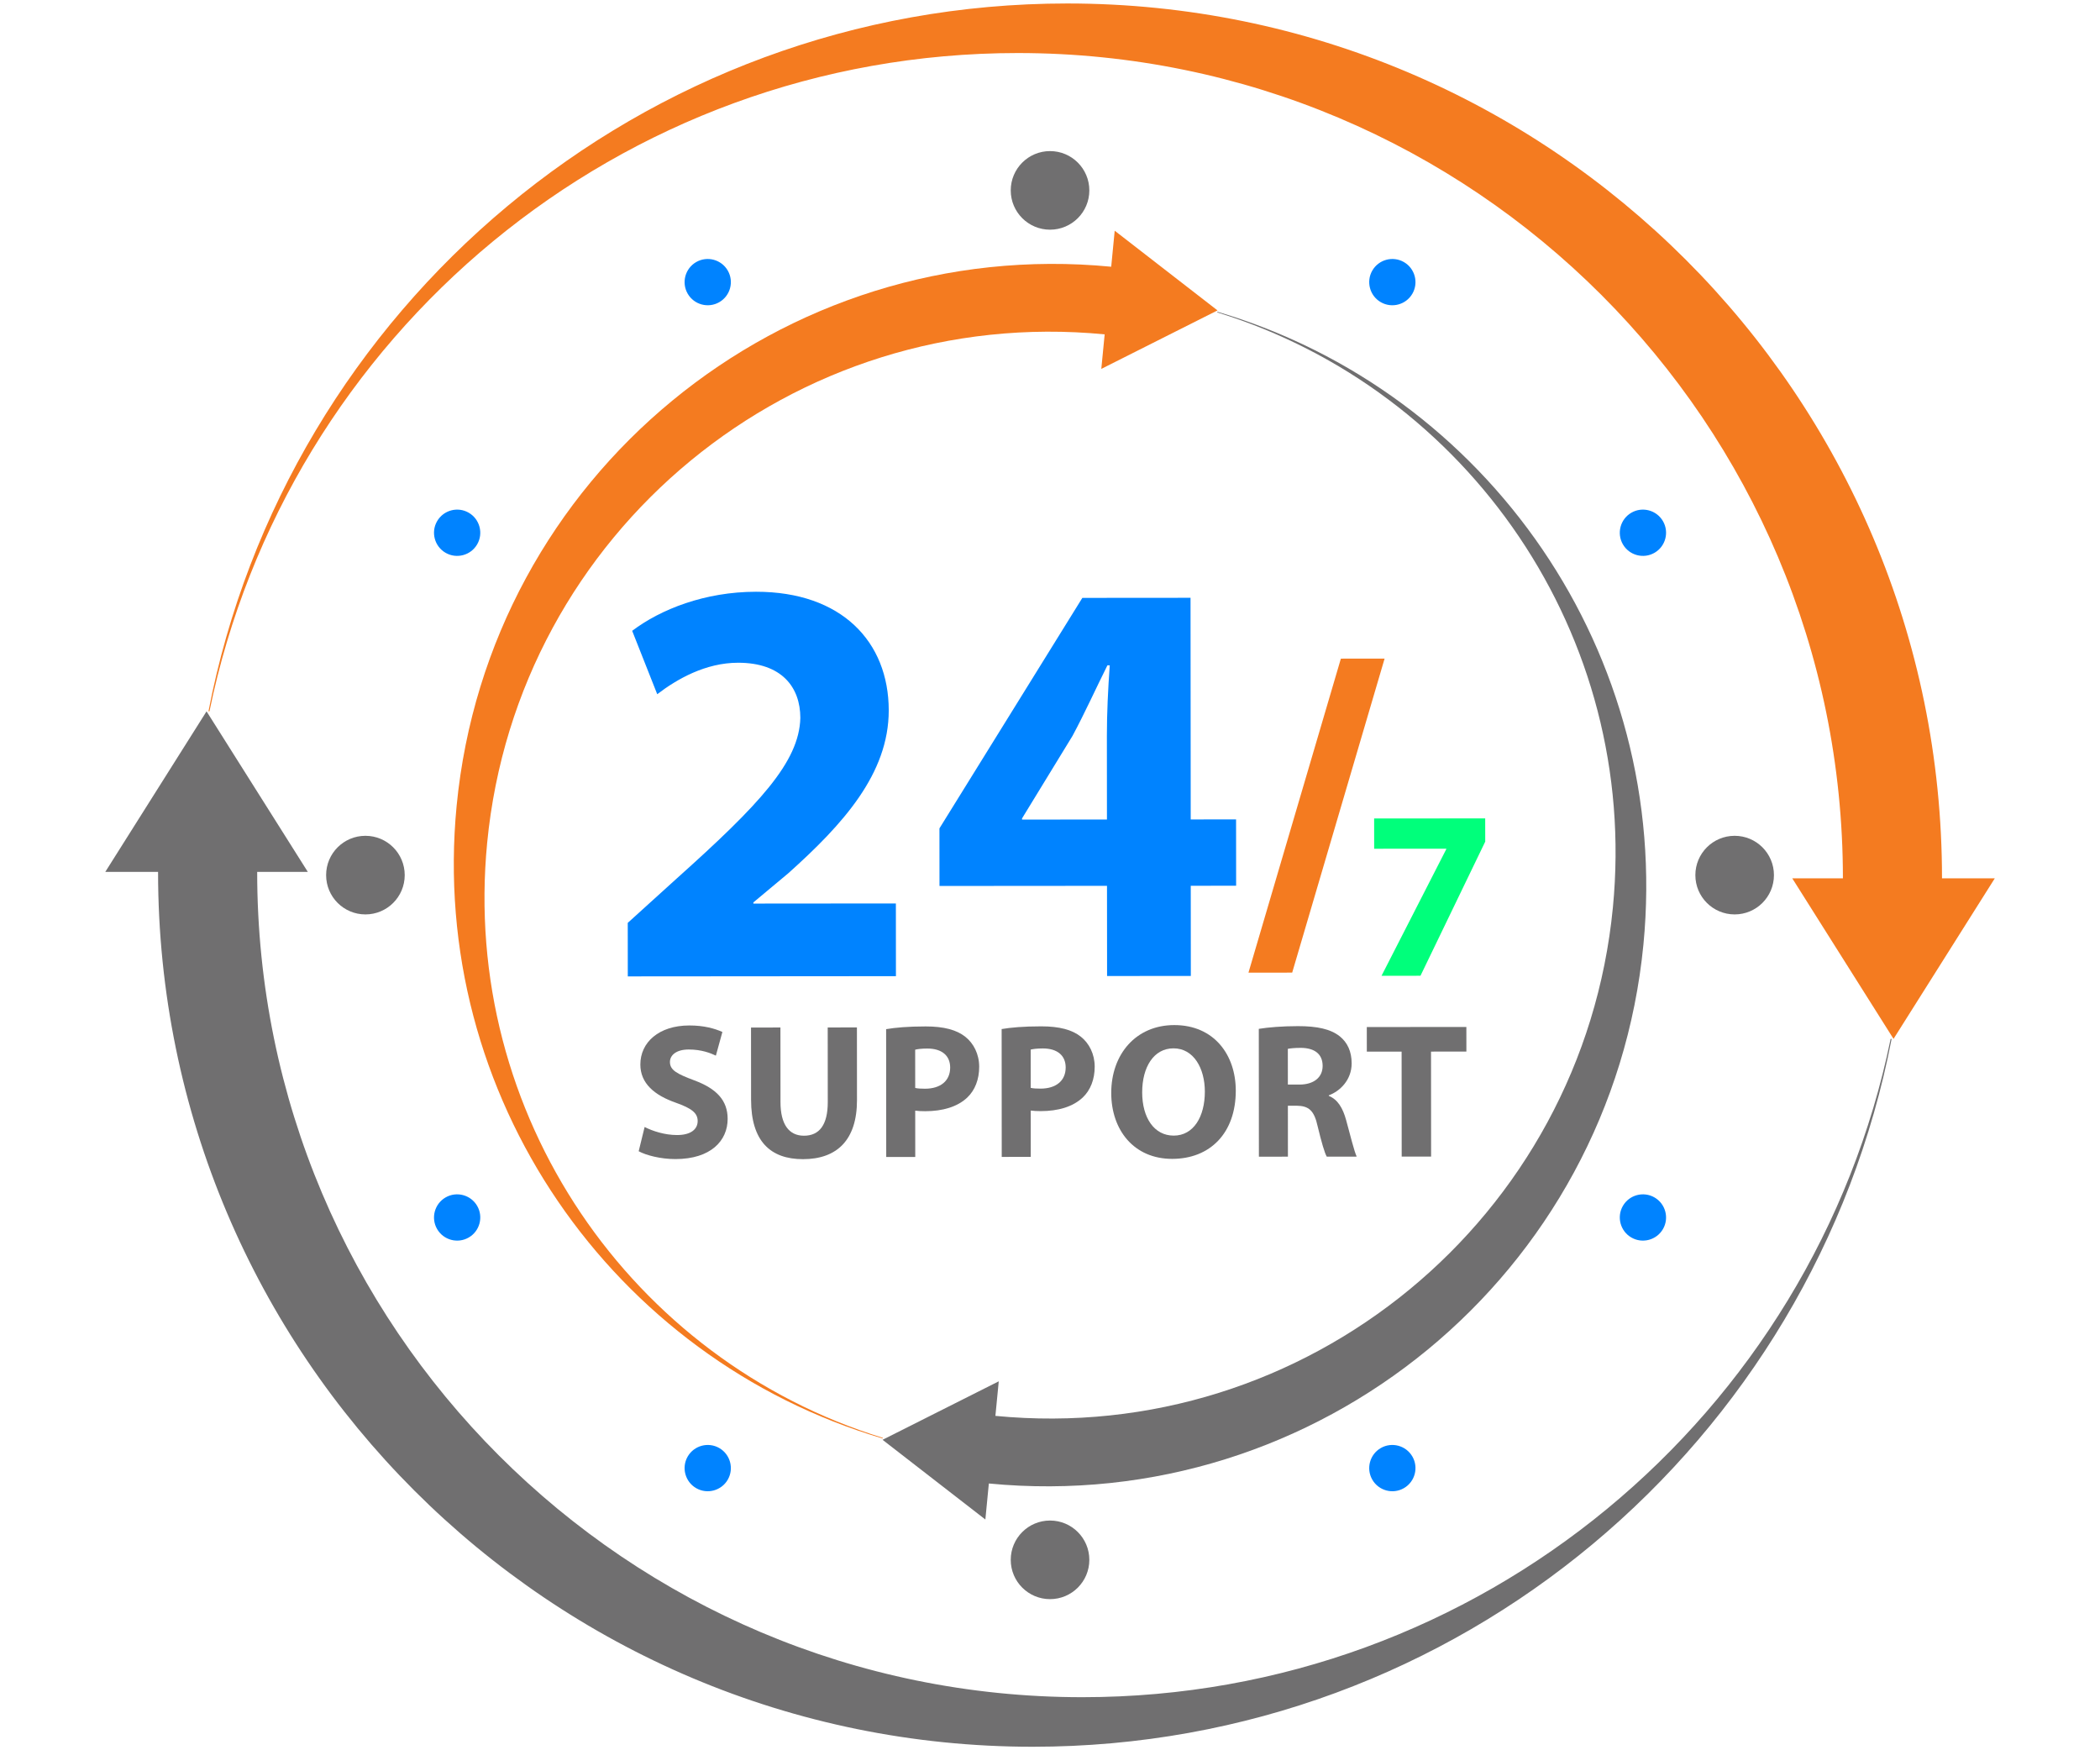
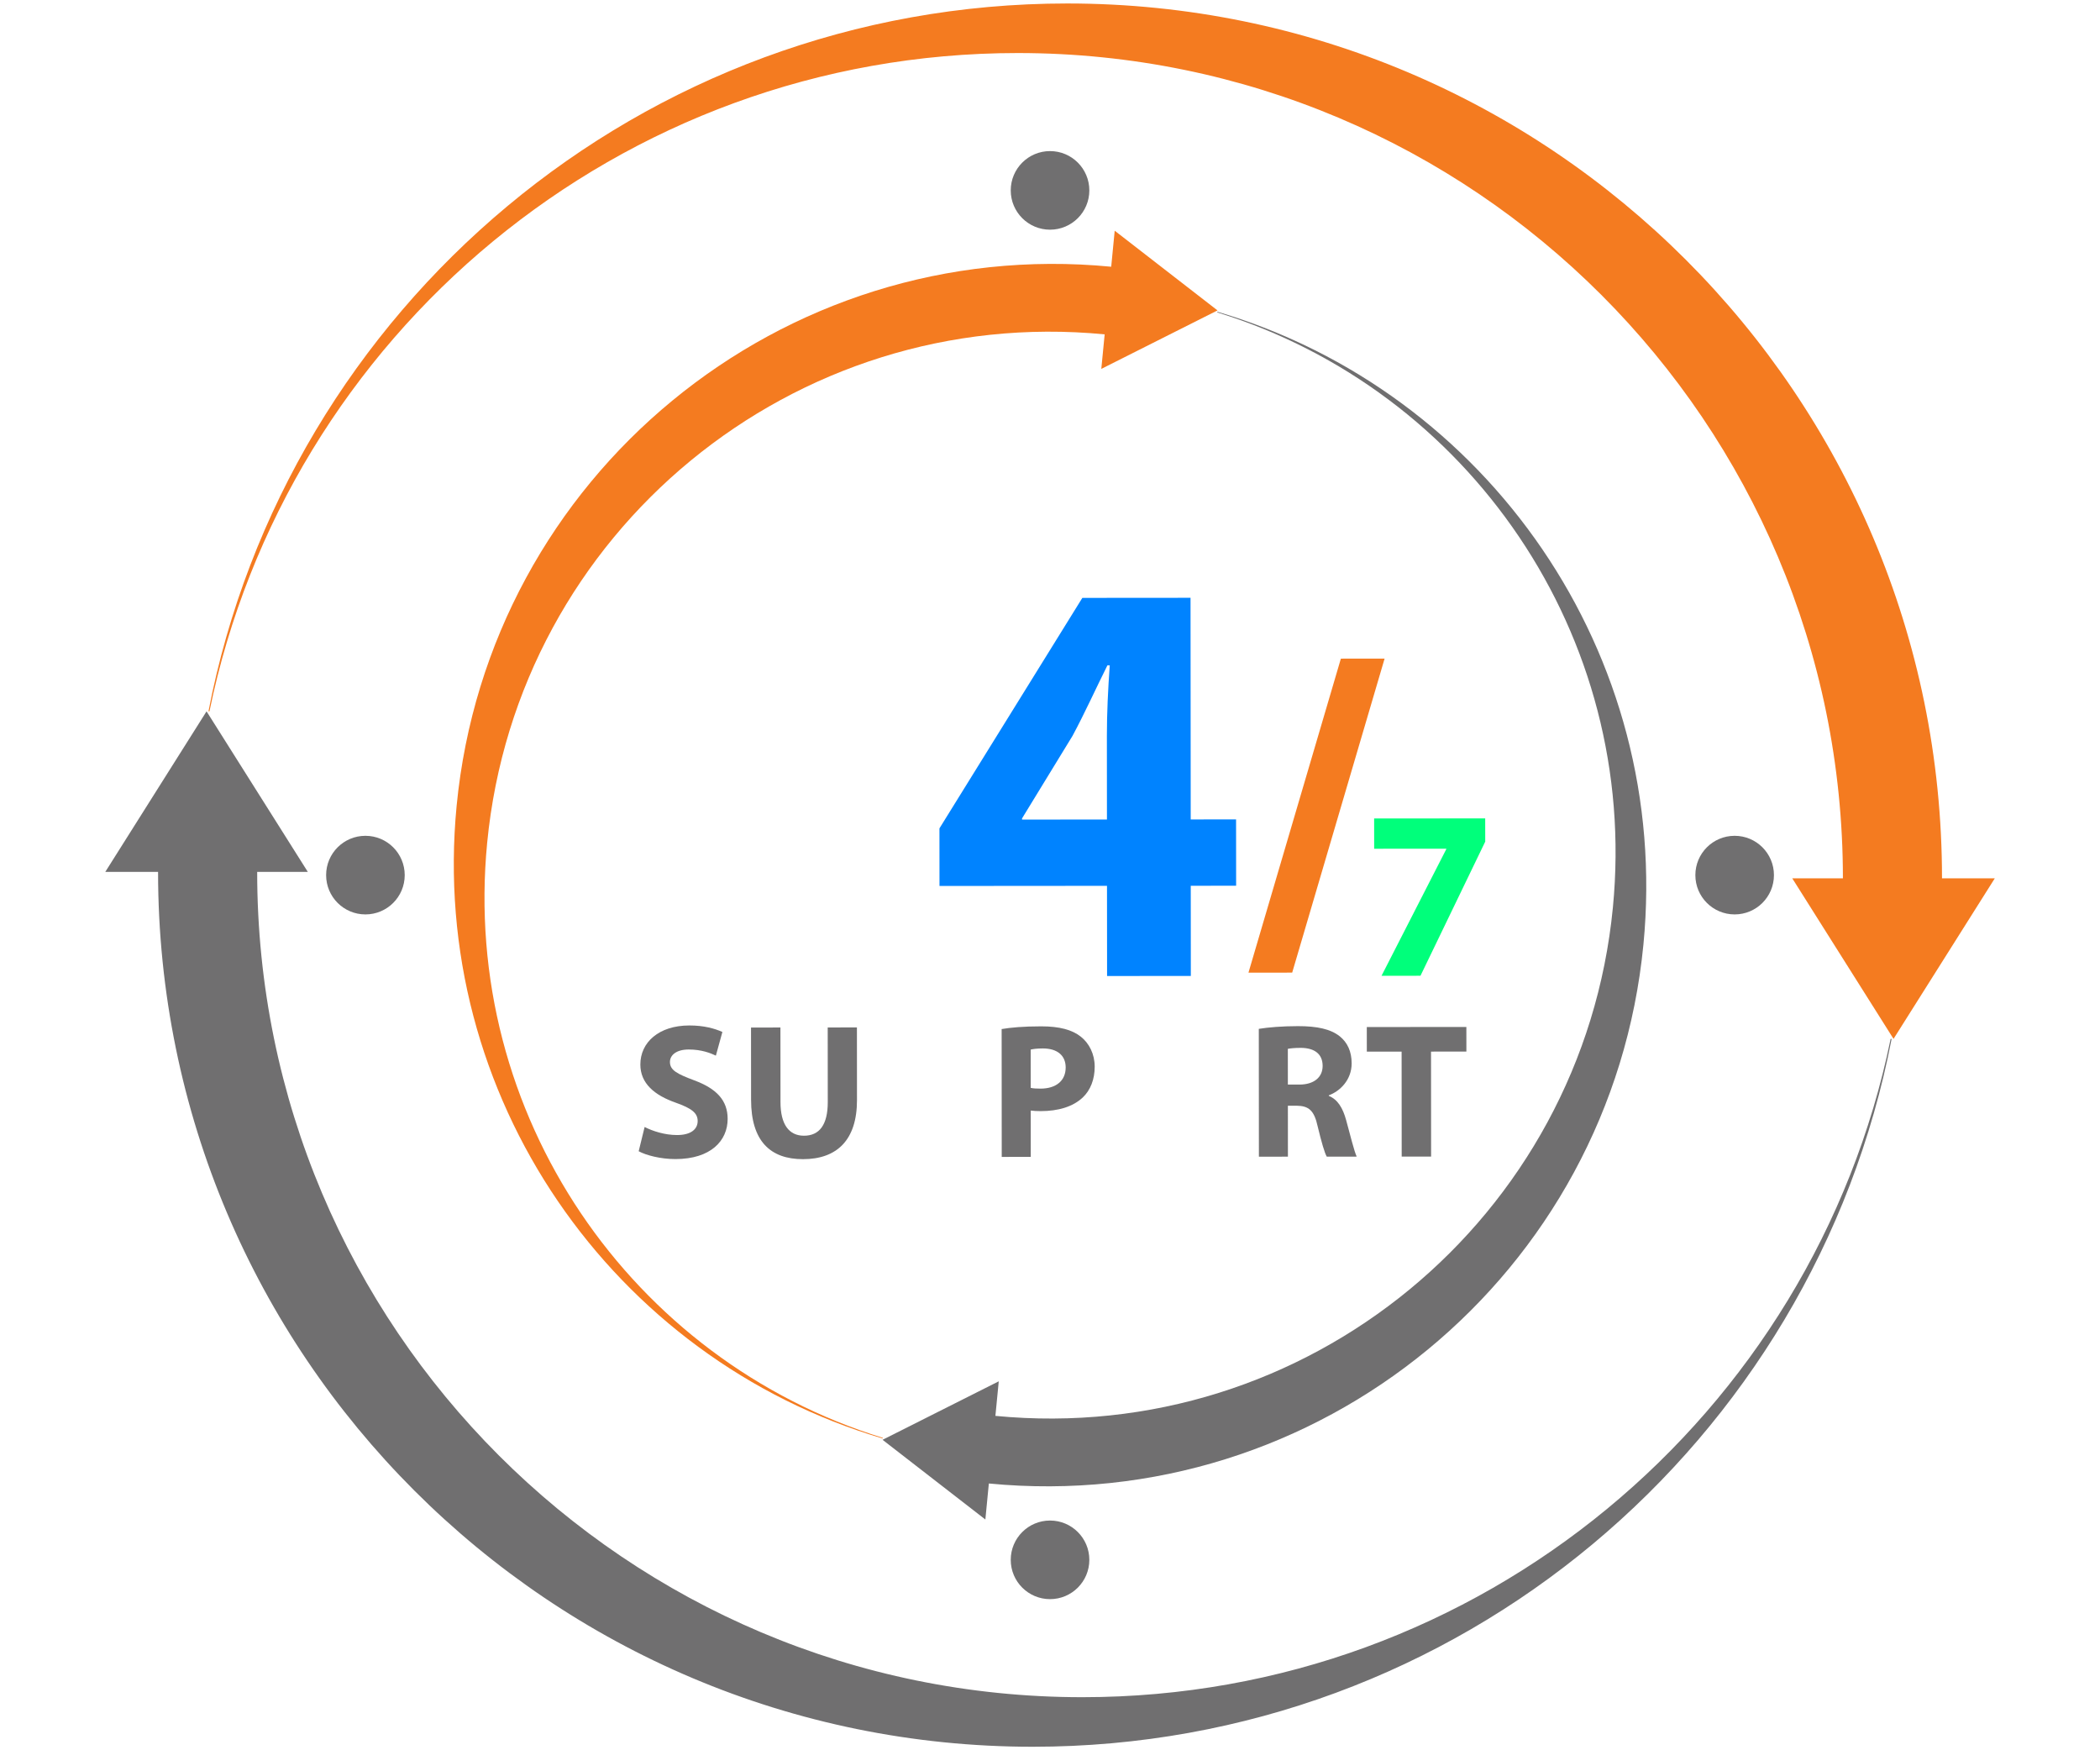
<svg xmlns="http://www.w3.org/2000/svg" xml:space="preserve" width="50.8mm" height="42.333mm" version="1.1" shape-rendering="geometricPrecision" text-rendering="geometricPrecision" image-rendering="optimizeQuality" fill-rule="evenodd" clip-rule="evenodd" viewBox="0 0 5079980 4233320">
  <g id="Ebene_x0020_1">
    <path fill="#F47B20" fill-rule="nonzero" d="M4697800 2124430c0,-1168640 -947370,-2116010 -2116030,-2116010 -1030510,0 -1888950,736660 -2077490,1712090l2370 0c186760,-908780 991190,-1592220 1955250,-1592220 1102440,0 1996170,893690 1996170,1996140l-122500 0 244960 388290 244960 -388290 -127690 0z" />
    <path fill="#706F70" fill-rule="nonzero" d="M4573530 2512720c-186770,908790 -991220,1592230 -1955270,1592230 -1102440,0 -1996150,-893710 -1996150,-1996150l122480 0 -244960 -388290 -244960 388290 127690 0c0,1168660 947380,2116020 2116020,2116020 1030540,0 1888990,-736650 2077530,-1712100l-2380 0z" />
    <path fill="#706F70" fill-rule="nonzero" d="M2392070 3588080c797250,77270 1506190,-506380 1583460,-1303610 68140,-703030 -377660,-1337340 -1030620,-1530470l-150 1600c607640,187510 1020680,781480 956910,1439140 -72870,752100 -741670,1302680 -1493750,1229800l8110 -83580 -281090 141450 248690 192790 8440 -87120z" />
    <path fill="#F47B20" fill-rule="nonzero" d="M2135400 3477620c-607630,-187500 -1020670,-781470 -956930,-1439150 72900,-752080 741670,-1302660 1493760,-1229760l-8110 83530 281100 -141440 -248710 -192770 -8440 87110c-797240,-77270 -1506180,506370 -1583450,1303630 -68140,703030 377650,1337360 1030620,1530470l160 -1620z" />
-     <path fill="#0083FF" fill-rule="nonzero" d="M1518650 2361550l-100 -129440 118110 -107020c199660,-178870 296660,-281660 299390,-388600 -60,-74570 -45130,-133630 -150660,-133550 -78790,60 -147710,39510 -195520,76140l-60620 -153330c68900,-52110 175800,-94410 299620,-94500 206840,-170 320910,120750 321040,286780 120,153370 -110940,275870 -243110,394170l-84360 70430 0 2810 344730 -290 130 175880 -648650 520 0 0z" />
    <path fill="#0083FF" fill-rule="nonzero" d="M2677750 1982140l-150 -202620c-30,-54870 2730,-111160 6900,-170260l-5630 10c-29500,59120 -53370,112610 -84270,170320l-122270 199900 0 2810 205420 -160zm310 378500l-180 -218100 -405220 320 -110 -139300 345680 -557460 261720 -210 440 536090 109730 -90 130 160390 -109760 110 180 218090 -202610 160z" />
    <polygon fill="#00FF7B" fill-rule="nonzero" points="3592760,1979430 3592830,2035630 3436210,2360040 3341950,2360110 3498610,2053850 3498610,2052680 3324160,2052820 3324100,1979640 " />
    <polygon fill="#F47B20" fill-rule="nonzero" points="3020090,2352530 3243630,1593030 3349410,1592940 3125870,2352450 " />
    <path fill="#706F70" fill-rule="nonzero" d="M1559360 2725830c19070,9750 48380,19490 78600,19470 32540,-30 49730,-13530 49720,-33980 -20,-19520 -14900,-30670 -52580,-44120 -52080,-18110 -86050,-46910 -86080,-92460 -50,-53470 44560,-94410 118480,-94490 35340,-30 61380,7400 79990,15740l-15760 57230c-12570,-6050 -34890,-14860 -65580,-14830 -30680,20 -45550,13960 -45540,30250 20,19990 17690,28800 58160,44120 55340,20400 81400,49230 81440,93400 40,52530 -40380,97200 -126400,97250 -35790,50 -71140,-9230 -88820,-18970l14370 -58610z" />
    <path fill="#706F70" fill-rule="nonzero" d="M1887880 2485200l140 180410c40,53910 20520,81330 56790,81310 37200,-30 57630,-26090 57590,-81420l-140 -180400 70670 -60 140 175770c80,96710 -48710,142780 -130540,142830 -79040,60 -125570,-43590 -125650,-143560l-140 -174830 71140 -50z" />
-     <path fill="#706F70" fill-rule="nonzero" d="M2213910 2631390c6040,1410 13490,1850 23710,1850 37660,-20 60890,-19100 60870,-51200 -20,-28820 -20030,-46000 -55360,-45970 -14420,0 -24180,1400 -29300,2810l80 92510zm-70320 -142200c21850,-3760 52530,-6570 95770,-6600 43710,-20 74870,8320 95800,25050 20010,15790 33510,41800 33540,72490 20,30680 -10190,56740 -28770,74400 -24160,22800 -59950,33070 -101800,33100 -9300,30 -17670,-440 -24180,-1360l90 112030 -70210 80 -240 -309190z" />
    <path fill="#706F70" fill-rule="nonzero" d="M2493330 2631180c6040,1390 13480,1860 23710,1830 37660,-30 60910,-19100 60880,-51180 -30,-28820 -20040,-46020 -55380,-46000 -14410,30 -24170,1440 -29290,2820l80 92530zm-70320 -142230c21850,-3720 52530,-6540 95770,-6560 43710,-60 74880,8280 95800,25010 20020,15800 33520,41830 33540,72500 30,30700 -10190,56730 -28770,74420 -24150,22800 -59960,33080 -101800,33100 -9300,0 -17670,-440 -24180,-1380l90 112060 -70210 50 -240 -309200z" />
-     <path fill="#706F70" fill-rule="nonzero" d="M2762990 2642130c50,61370 28900,104580 76330,104550 47900,-50 75290,-45630 75260,-106530 -50,-56260 -27050,-104600 -75880,-104550 -47900,20 -75760,45600 -75710,106530zm226430 -4380c80,102780 -62180,165110 -153770,165190 -92990,80 -147450,-70100 -147500,-159350 -80,-93920 59830,-164180 152370,-164250 96240,-80 148820,71950 148900,158410z" />
    <path fill="#706F70" fill-rule="nonzero" d="M3115390 2623240l27910 0c35340,-60 56240,-17720 56210,-45170 -20,-28820 -19570,-43200 -52120,-43640 -17200,0 -26940,1400 -32050,2340l50 86470zm-70310 -134780c22780,-3730 56710,-6540 94390,-6570 46490,-50 79040,6900 101370,24550 18610,14880 28850,36710 28880,65540 20,39970 -28300,67440 -55280,77230l0 1390c21870,8810 33990,29730 41910,58550 9800,35340 19600,76230 25640,88320l-72520 50c-5140,-8810 -12590,-34400 -21920,-72970 -8420,-39060 -21890,-49740 -50740,-50190l-21360 30 70 123210 -70200 50 -240 -309190z" />
    <polygon fill="#706F70" fill-rule="nonzero" points="3390550,2543520 3306410,2543600 3306360,2484080 3547210,2483890 3547250,2543390 3461700,2543470 3461900,2797340 3390760,2797390 " />
    <path fill="#706F70" fill-rule="nonzero" d="M883950 2021550c-52500,0 -95060,42560 -95060,95070 0,52510 42560,95060 95060,95060 52510,0 95070,-42550 95070,-95060 0,-52510 -42560,-95070 -95070,-95070zm3312240 0c-52510,0 -95030,42560 -95030,95070 0,52510 42520,95060 95030,95060 52510,0 95070,-42550 95070,-95060 0,-52510 -42560,-95070 -95070,-95070zm-1656110 1656130c-52500,0 -95060,42550 -95060,95060 0,52510 42560,95060 95060,95060 52510,0 95060,-42550 95060,-95060 0,-52510 -42550,-95060 -95060,-95060zm0 -3312240c-52500,0 -95060,42560 -95060,95070 0,52470 42560,95030 95060,95030 52510,0 95060,-42560 95060,-95030 0,-52510 -42550,-95070 -95060,-95070z" />
-     <path fill="#0083FF" fill-rule="nonzero" d="M1684030 633880c-26730,15450 -35920,49740 -20490,76490 15430,26720 49730,35920 76470,20460 26730,-15410 35920,-49730 20480,-76450 -15430,-26720 -49730,-35920 -76460,-20500zm-550210 606200c-26730,-15440 -61030,-6250 -76460,20490 -15440,26730 -6250,61030 20480,76460 26740,15430 61040,6240 76470,-20490 15430,-26730 6240,-61030 -20490,-76460zm-55980 1656130c-26730,15430 -35920,49720 -20480,76460 15430,26730 49730,35930 76460,20480 26730,-15430 35920,-49720 20490,-76460 -15430,-26740 -49730,-35910 -76470,-20480zm662170 606160c-26740,-15420 -61040,-6220 -76470,20510 -15430,26710 -6240,61040 20490,76460 26730,15430 61030,6230 76460,-20480 15440,-26740 6240,-61030 -20480,-76490zm1600140 0c-26730,15460 -35910,49750 -20480,76490 15430,26740 49720,35910 76460,20480 26740,-15420 35940,-49750 20480,-76460 -15420,-26730 -49720,-35930 -76460,-20510zm662170 -606160c-26720,-15430 -61040,-6260 -76490,20480 -15420,26740 -6220,61030 20530,76460 26720,15450 61000,6250 76460,-20480 15420,-26740 6220,-61030 -20500,-76460zm0 -1559180c26750,-15440 35920,-49730 20500,-76460 -15460,-26740 -49780,-35930 -76460,-20490 -26750,15430 -35950,49730 -20530,76460 15450,26730 49770,35920 76490,20490zm-606190 -703150c-26740,-15420 -61030,-6220 -76460,20500 -15430,26720 -6250,61040 20480,76450 26740,15460 61040,6260 76460,-20460 15460,-26750 6260,-61040 -20480,-76490z" />
  </g>
</svg>